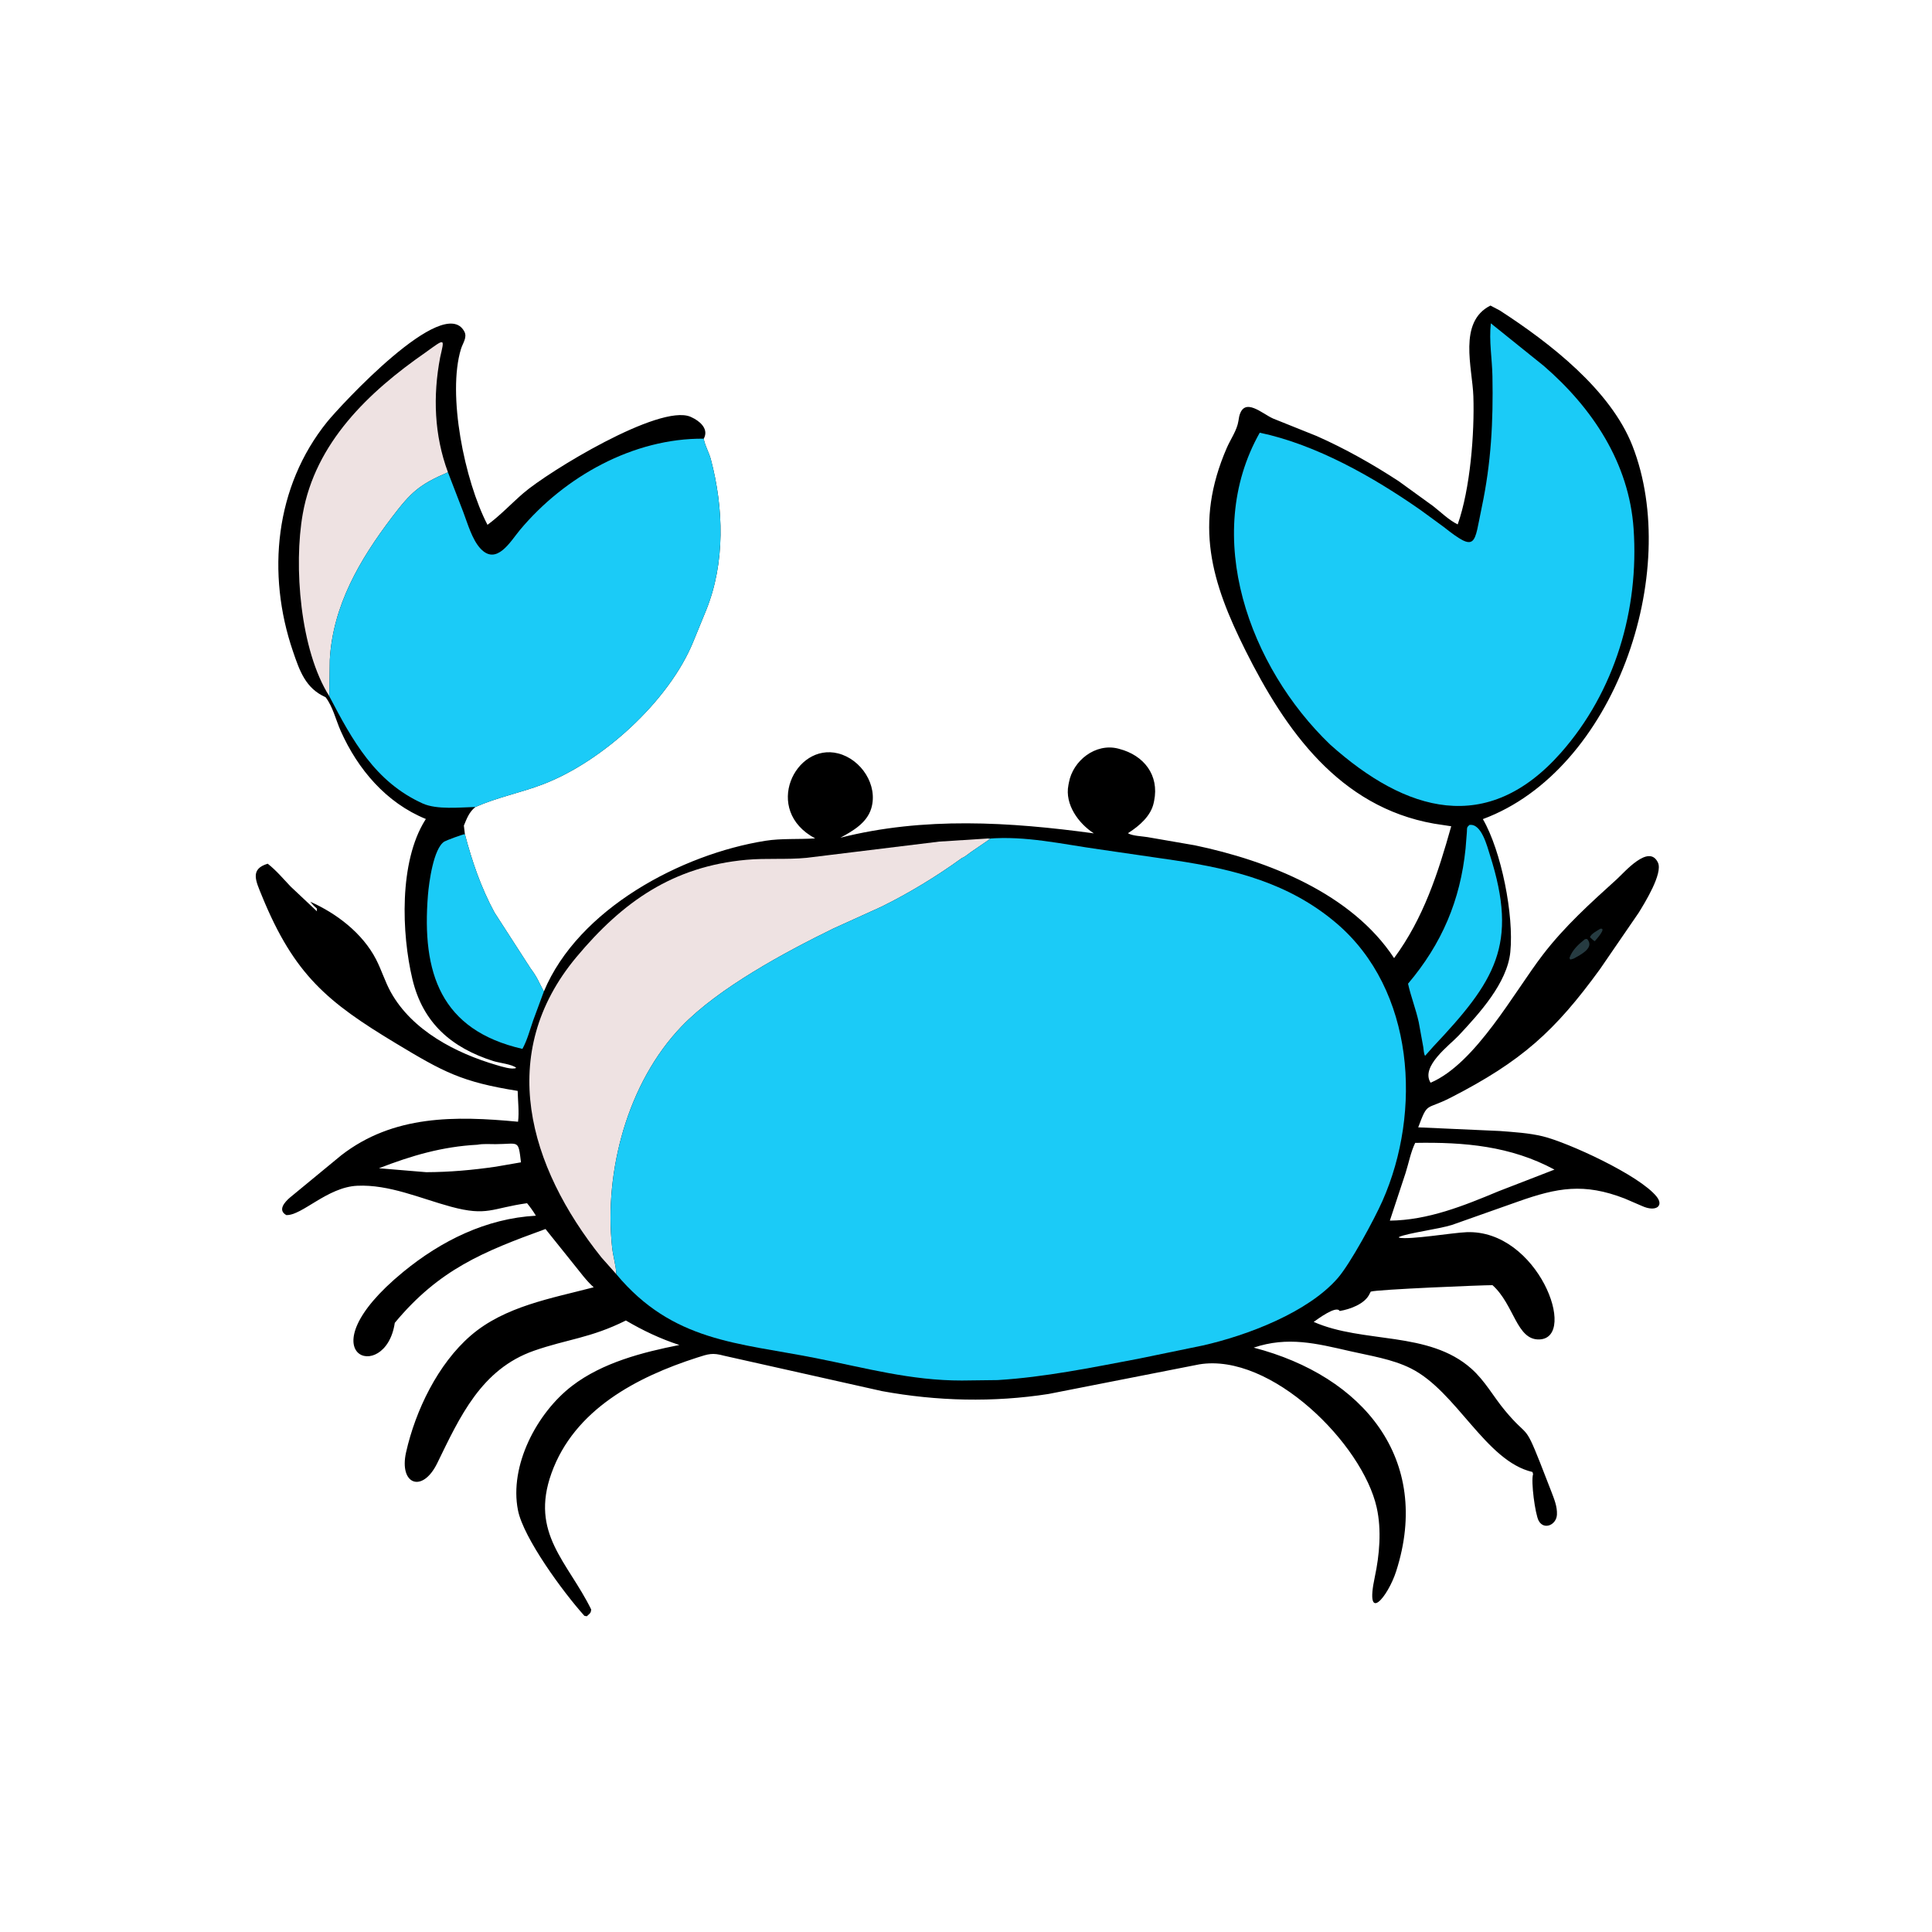
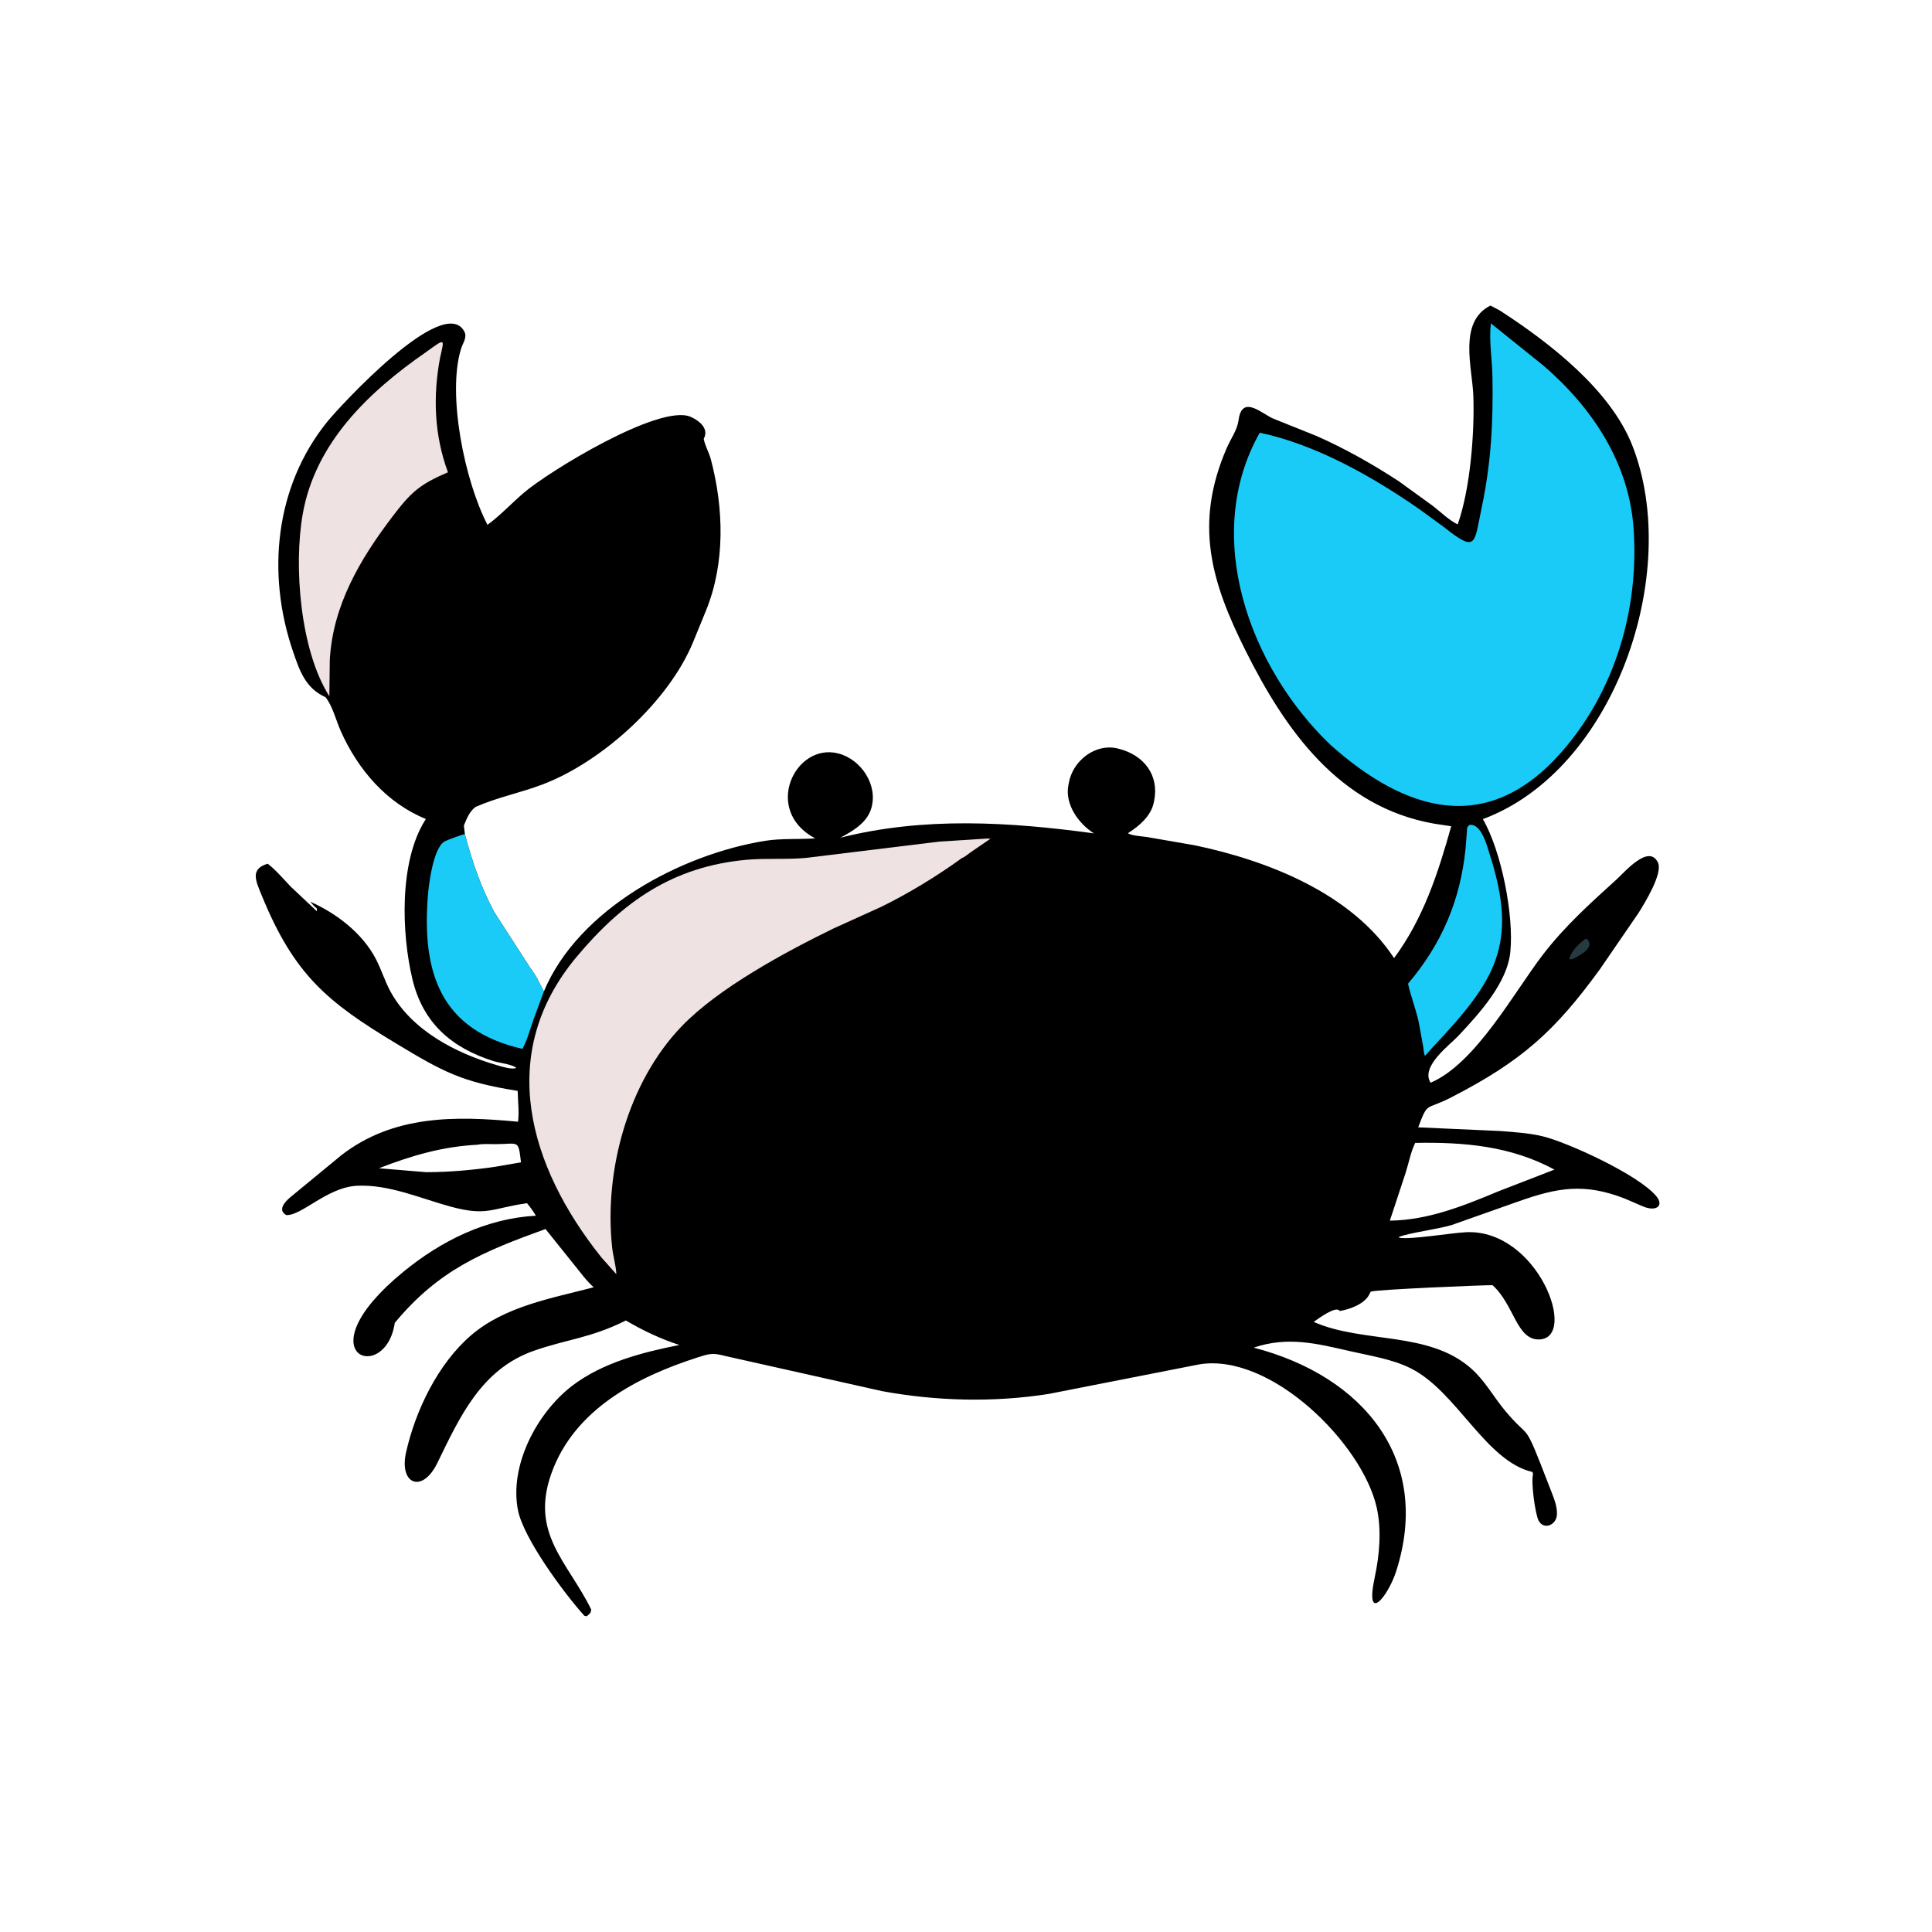
<svg xmlns="http://www.w3.org/2000/svg" version="1.1" style="display: block;" viewBox="0 0 2048 2048" width="640" height="640">
  <path transform="translate(0,0)" fill="rgb(0,0,0)" d="M 576.523 1051 C 613.107 963.319 722.417 905.453 811.176 891.3 C 828.406 888.553 846.608 889.913 864.114 888.728 C 808.027 858.938 842.907 786.97 888.545 798.67 C 913 804.939 930.952 832.34 923.573 856.93 C 918.947 872.344 904.073 880.857 890.802 888.039 C 979.251 865.616 1070.47 871.238 1159.55 883.404 C 1143.22 872.905 1128.56 852.633 1132.56 832.283 L 1133.06 829.67 C 1137.25 806.274 1161.34 787.455 1185.23 793.52 L 1186.5 793.868 C 1212.54 800.635 1228.97 821.613 1223.43 848.894 L 1222.95 851.182 C 1219.98 864.921 1207.81 875.421 1196.45 882.719 L 1195.63 883.236 C 1200.35 886.208 1210.85 886.406 1216.5 887.401 L 1266.61 896.07 C 1344.17 912.321 1432.67 947.016 1477.79 1015.64 C 1508.89 973.529 1524.39 925.717 1538.35 875.88 L 1519.99 873.074 C 1419.55 855.283 1362.42 773.935 1320.23 689.468 C 1284.15 617.224 1265.34 555.555 1300.5 474.655 C 1304.43 465.623 1311.27 456.132 1312.76 446.336 L 1313.58 441.573 C 1318.77 419.87 1338.06 438.782 1349.76 443.763 L 1395.71 462.204 C 1425.81 475.506 1455.33 492.178 1482.87 510.211 L 1519.25 536.557 C 1527.49 542.98 1535.84 551.312 1545.22 555.893 C 1558.61 518.125 1563.12 459.043 1561.83 420.091 C 1560.83 389.918 1545.35 341.256 1579.95 323.903 L 1589.83 329.104 C 1643.07 363.542 1707.29 413.455 1730.43 472.5 C 1783.03 606.725 1711.73 816.513 1571.9 868.283 C 1591.56 902.157 1604.95 970.34 1601 1009.24 C 1597.66 1042.16 1568.01 1074.4 1546.3 1097.65 C 1536.68 1107.96 1505.53 1130.45 1516.5 1147.73 C 1564.19 1127.4 1604.92 1051.85 1635.43 1012.12 C 1658.72 981.774 1685.81 957.437 1713.99 931.902 C 1721.99 924.654 1747.93 894.083 1757.49 914.389 C 1762.91 925.891 1743.47 957.155 1737.08 967.531 L 1695.89 1027.55 C 1648.23 1093.04 1613.11 1124.97 1537.6 1163.64 C 1510.97 1177.28 1513.77 1167.26 1503.37 1195.03 L 1589.85 1198.9 C 1604.97 1200.09 1620.47 1200.97 1635.26 1204.52 C 1661.53 1210.82 1737.99 1245.69 1756.12 1268.5 C 1764.12 1278.57 1755.07 1284.97 1740.7 1278.45 L 1722.2 1270.48 C 1679.04 1253.77 1650.89 1258.95 1609.22 1273.7 L 1539.08 1298.5 C 1524.36 1303.04 1492.5 1307.03 1483 1311.24 L 1483 1311.99 C 1494.45 1314.45 1539.75 1306.71 1554.71 1306.16 C 1630.29 1303.34 1673 1418 1632 1419.85 C 1607.54 1420.96 1605.3 1383.06 1582.1 1362.33 C 1572.01 1362.25 1458.97 1366.89 1453.03 1369.19 L 1451.85 1371.5 C 1446.92 1382.26 1431.03 1387.92 1420.1 1389.72 C 1416.67 1383.42 1396.87 1398.25 1392.57 1401.27 C 1445.26 1424.49 1514.3 1410.54 1559.61 1450.76 C 1574.32 1463.82 1582.95 1480.36 1595.29 1495.19 C 1620.17 1525.1 1615.64 1507.75 1632.59 1550.58 L 1644.51 1581.19 C 1647.5 1589.14 1650.83 1596.91 1650.42 1605.58 C 1649.89 1616.53 1636.56 1622.31 1631.04 1612 C 1627.29 1604.99 1622.68 1570.23 1625.13 1562.67 L 1624.5 1560.38 C 1574.81 1548.94 1544.17 1474.79 1495.47 1450.51 C 1475.67 1440.63 1452.56 1437.21 1431.2 1432.31 C 1395.28 1424.07 1365.09 1416.4 1328.97 1428.54 C 1445.22 1458.76 1518.07 1546.81 1480.03 1665.5 C 1471.23 1692.93 1446.49 1722.56 1457.32 1671.79 C 1462.35 1648.21 1464.65 1621.86 1459.37 1598.11 C 1444.41 1530.77 1347.56 1433.76 1271.3 1446.28 L 1111.5 1477.66 C 1053.1 1486.78 993.122 1485.32 935.053 1474.66 L 767.557 1437.13 C 755.191 1433.78 751.226 1435.16 738.914 1439.12 C 674.779 1459.74 608.768 1494.33 584.595 1561.63 C 561.615 1625.61 601.834 1655.57 626.66 1706.04 C 626.443 1710.17 624.973 1710.53 622.044 1713.3 L 619.5 1712.85 C 596.885 1687.76 554.926 1630.37 549.08 1600.98 C 539.681 1553.72 568.966 1497.77 606.5 1469.02 C 638.644 1444.4 681.141 1433.46 720.171 1425.74 C 700.406 1419.36 681.364 1410.33 663.469 1399.78 C 625.986 1418.49 601.215 1419.54 566.085 1431.82 C 510.066 1451.41 487.374 1502.08 463.539 1550.94 C 447.71 1583.39 422.761 1573.68 430.473 1539.41 C 440.429 1495.16 464.175 1445.88 499.004 1415.78 C 535.007 1384.66 584.638 1376.3 629.336 1364.58 C 621.536 1357.69 614.895 1348.33 608.29 1340.27 L 578.256 1302.81 C 512.412 1326.73 465.567 1345.56 418.487 1402.28 C 408.731 1468.63 319.668 1436.75 427.366 1348.33 C 467.571 1315.32 515.391 1291.57 568.067 1288.7 C 565.213 1283.96 562.189 1279.73 558.694 1275.45 C 521.152 1280.71 516.673 1289.6 478.069 1279.17 C 446.004 1270.5 412.461 1255.36 378.652 1256.95 C 346.882 1258.44 320.14 1288.69 303.5 1288.04 C 294.079 1282.85 301.778 1274.27 307.247 1269.55 L 361.761 1224.64 C 417.132 1181.73 482.796 1182.8 549.149 1189.08 C 550.458 1179.05 548.963 1166.61 548.755 1156.4 C 489.318 1146.91 470.147 1136.44 419.211 1105.71 C 347.4 1062.38 311.913 1033.5 277.71 949.843 C 271.069 933.598 264.728 921.304 283.778 915.565 C 292.826 922.606 300.21 931.515 308.105 939.791 L 335.948 966 L 335.827 963 C 333.122 960.803 331.05 958.548 328.852 955.849 C 356.783 968.194 384.287 989.231 398.601 1016.9 C 404.475 1028.25 408.069 1040.5 414.238 1051.64 C 436.833 1092.44 483.341 1116.47 526.491 1129.06 C 531.361 1130.48 543.059 1134.28 547.208 1132 C 543.304 1128.22 528.919 1126.68 522.906 1124.76 C 479.008 1110.75 448.319 1084.81 437.138 1037.82 C 425.722 989.837 422.845 913.776 450.65 869.404 L 451.431 868.17 C 409.427 851.023 379.296 815.598 361.122 774.727 C 356.068 763.36 352.744 748.867 345.122 739.064 C 323.905 729.628 317.655 711.237 310.55 690.442 C 282.439 608.18 291.375 515.85 346.809 447.183 C 359.288 431.726 470.51 310.294 492.251 351.5 C 495.494 357.646 490.55 363.75 488.692 369.804 C 473.913 417.96 492.344 509.314 516.754 556.325 C 530.181 546.51 542.042 533.783 554.661 522.862 C 581.135 499.949 698.953 427.922 731.855 441.758 L 733 442.288 C 740.936 445.871 751.039 453.8 746.627 463.825 L 745.96 465.025 L 746.28 466.575 C 747.811 473.335 751.703 479.982 753.533 486.894 C 767.21 538.567 768.903 596.661 748.49 647 L 734.881 680.247 C 709.23 743.151 638.352 807.618 575 831.601 C 551.402 840.534 527.184 845.174 503.981 855.437 C 497.413 860.587 494.799 867.69 491.72 875.188 L 492.797 884.273 C 500.554 913.569 509.664 940.292 524.077 967.12 L 561.971 1025.83 C 570.719 1037.85 570.492 1040.01 576.523 1051 z M 1500.16 1211.5 C 1495.4 1221.3 1493.28 1233.01 1489.94 1243.5 L 1473.3 1293.93 C 1513.8 1293.47 1551.46 1278.24 1588.39 1262.83 L 1647.8 1239.82 C 1601.36 1214.83 1552.54 1210.58 1500.16 1211.5 z M 506.123 1213.46 C 468.819 1215.44 436.389 1224.94 401.695 1238.4 L 451.837 1242.57 C 476.738 1242.48 500.863 1240.34 525.5 1236.75 L 552.267 1232.12 C 549.289 1207.47 550.316 1212.75 525.371 1212.85 C 519.196 1212.88 512.197 1212.28 506.123 1213.46 z" />
-   <path transform="translate(0,0)" fill="rgb(38,59,65)" d="M 1696.35 984.5 C 1703.64 983.167 1692 996.052 1690.47 997.751 L 1688.71 996.5 L 1685.41 993.5 C 1686.56 989.867 1693.03 986.661 1696.35 984.5 z" />
  <path transform="translate(0,0)" fill="rgb(38,59,65)" d="M 1680.19 995.5 L 1682.4 995.339 C 1690.76 1004.7 1675.55 1012.02 1668.24 1016.12 C 1667.19 1016.6 1665.63 1016.88 1664.5 1017.19 L 1663.69 1015.5 C 1666.51 1007.15 1673.41 1000.79 1680.19 995.5 z" />
  <path transform="translate(0,0)" fill="rgb(27,203,247)" d="M 1557.62 874.5 C 1570.43 872.438 1576.51 897.374 1579.39 906.394 C 1609.91 1001.82 1584.61 1040.13 1519.26 1109.52 L 1510.65 1119.21 C 1509.3 1117.48 1509.1 1112.16 1508.72 1109.91 L 1503.89 1083.42 C 1500.86 1069.65 1495.62 1056.46 1492.58 1042.76 C 1528.42 1000.44 1548.02 954.326 1553.56 899.52 L 1554.96 881.942 C 1555.26 877.631 1554.48 877.255 1557.62 874.5 z" />
  <path transform="translate(0,0)" fill="rgb(27,203,247)" d="M 576.523 1051 L 565.262 1081.5 C 561.726 1091.52 558.946 1102.56 553.793 1111.87 C 467.001 1091.94 446.965 1031.28 453.645 948.771 C 454.702 935.717 459.512 899.089 471.087 892.046 C 472.944 890.916 490.094 884.417 492.797 884.273 C 500.554 913.569 509.664 940.292 524.077 967.12 L 561.971 1025.83 C 570.719 1037.85 570.492 1040.01 576.523 1051 z" />
  <path transform="translate(0,0)" fill="rgb(238,226,226)" d="M 451.083 373.611 C 472.496 358.135 471.168 358.434 466.55 378.947 C 458.815 419.839 460.252 461.202 474.852 500.637 C 444.402 513.686 435.641 521.773 415.52 548.255 C 381.509 593.018 352.736 641.954 349.602 699.5 L 349.118 738.043 C 318.086 689.309 311.161 599.71 320.948 544.656 C 334.359 469.222 390.753 415.492 451.083 373.611 z" />
  <path transform="translate(0,0)" fill="rgb(238,226,226)" d="M 1046.28 888.9 L 1050 889.013 L 1029.07 903.353 C 1027.41 904.512 1021.72 909.149 1019.89 909.399 L 1018.88 910.138 C 992.91 928.939 962.959 947.129 934.267 961.215 L 883.332 984.318 C 832.62 1009.1 761.808 1047.11 722.554 1087.97 C 665.303 1147.56 640.254 1241.67 648.853 1322.04 C 649.874 1331.58 652.926 1341.24 653.38 1350.77 L 637.487 1332.88 C 560.348 1236.28 525.433 1116.97 611.128 1014.42 C 660.246 955.646 713.481 918.512 791.136 911.429 C 812.446 909.485 833.932 911.416 855.131 909.326 L 995.553 892.136 L 1046.28 888.9 z" />
-   <path transform="translate(0,0)" fill="rgb(27,203,247)" d="M 474.852 500.637 L 491.147 542.941 C 495.701 554.979 500.442 571.86 509.217 581.383 C 526.403 600.034 541.065 573.867 551.197 561.738 C 598.413 505.218 671.46 464.362 745.96 465.025 L 746.28 466.575 C 747.811 473.335 751.703 479.982 753.533 486.894 C 767.21 538.567 768.903 596.661 748.49 647 L 734.881 680.247 C 709.23 743.151 638.352 807.618 575 831.601 C 551.402 840.534 527.184 845.174 503.981 855.437 C 487.583 855.792 463.101 858.548 447.994 851.697 C 397.668 828.876 373.583 784.973 349.072 738.043 L 349.602 699.5 C 352.736 641.954 381.509 593.018 415.52 548.255 C 435.641 521.773 444.402 513.686 474.852 500.637 z" />
  <path transform="translate(0,0)" fill="rgb(27,203,247)" d="M 1580.36 342.733 L 1636.5 387.884 C 1688.08 432.514 1726.88 490.757 1731.68 560.5 C 1737.58 646.146 1711.87 733.185 1654.68 797.903 C 1576.59 886.267 1490.46 861.219 1410.07 789.326 C 1324.59 707.347 1273.53 568.23 1335.39 458.666 C 1395.37 471.344 1455.6 505.57 1505.81 540.612 L 1530.41 558.588 C 1565.79 586.622 1562.46 576.843 1570.75 537.619 C 1580.7 490.509 1582.96 446.685 1582.04 398.735 C 1581.67 379.752 1578.28 361.714 1580.36 342.733 z" />
-   <path transform="translate(0,0)" fill="rgb(27,203,247)" d="M 1046.28 888.525 L 1047.54 889.044 C 1087.08 885.726 1126.2 894.883 1165.09 900.318 L 1245.16 911.972 C 1308.34 921.488 1366.8 936.169 1416.71 978.689 C 1499.69 1049.38 1507.39 1178.43 1465.45 1273.08 C 1456.71 1292.81 1431.44 1339.4 1418.21 1354.69 C 1386.71 1391.09 1322.29 1415.63 1274.79 1426.32 L 1206.5 1440.38 C 1157.13 1449.68 1107.85 1459.86 1057.56 1462.94 L 1019.69 1463.41 C 965.357 1463.49 917.596 1450.11 864.581 1439.62 C 782.187 1423.32 713.146 1422.41 653.38 1350.77 C 652.926 1341.24 649.874 1331.58 648.853 1322.04 C 640.254 1241.67 665.303 1147.56 722.554 1087.97 C 761.808 1047.11 832.62 1009.1 883.332 984.318 L 934.267 961.215 C 962.959 947.129 992.91 928.939 1018.88 910.138 L 1019.89 909.399 C 1021.72 909.149 1027.41 904.512 1029.07 903.353 L 1050 889.013 L 1046.28 888.525 z" />
</svg>